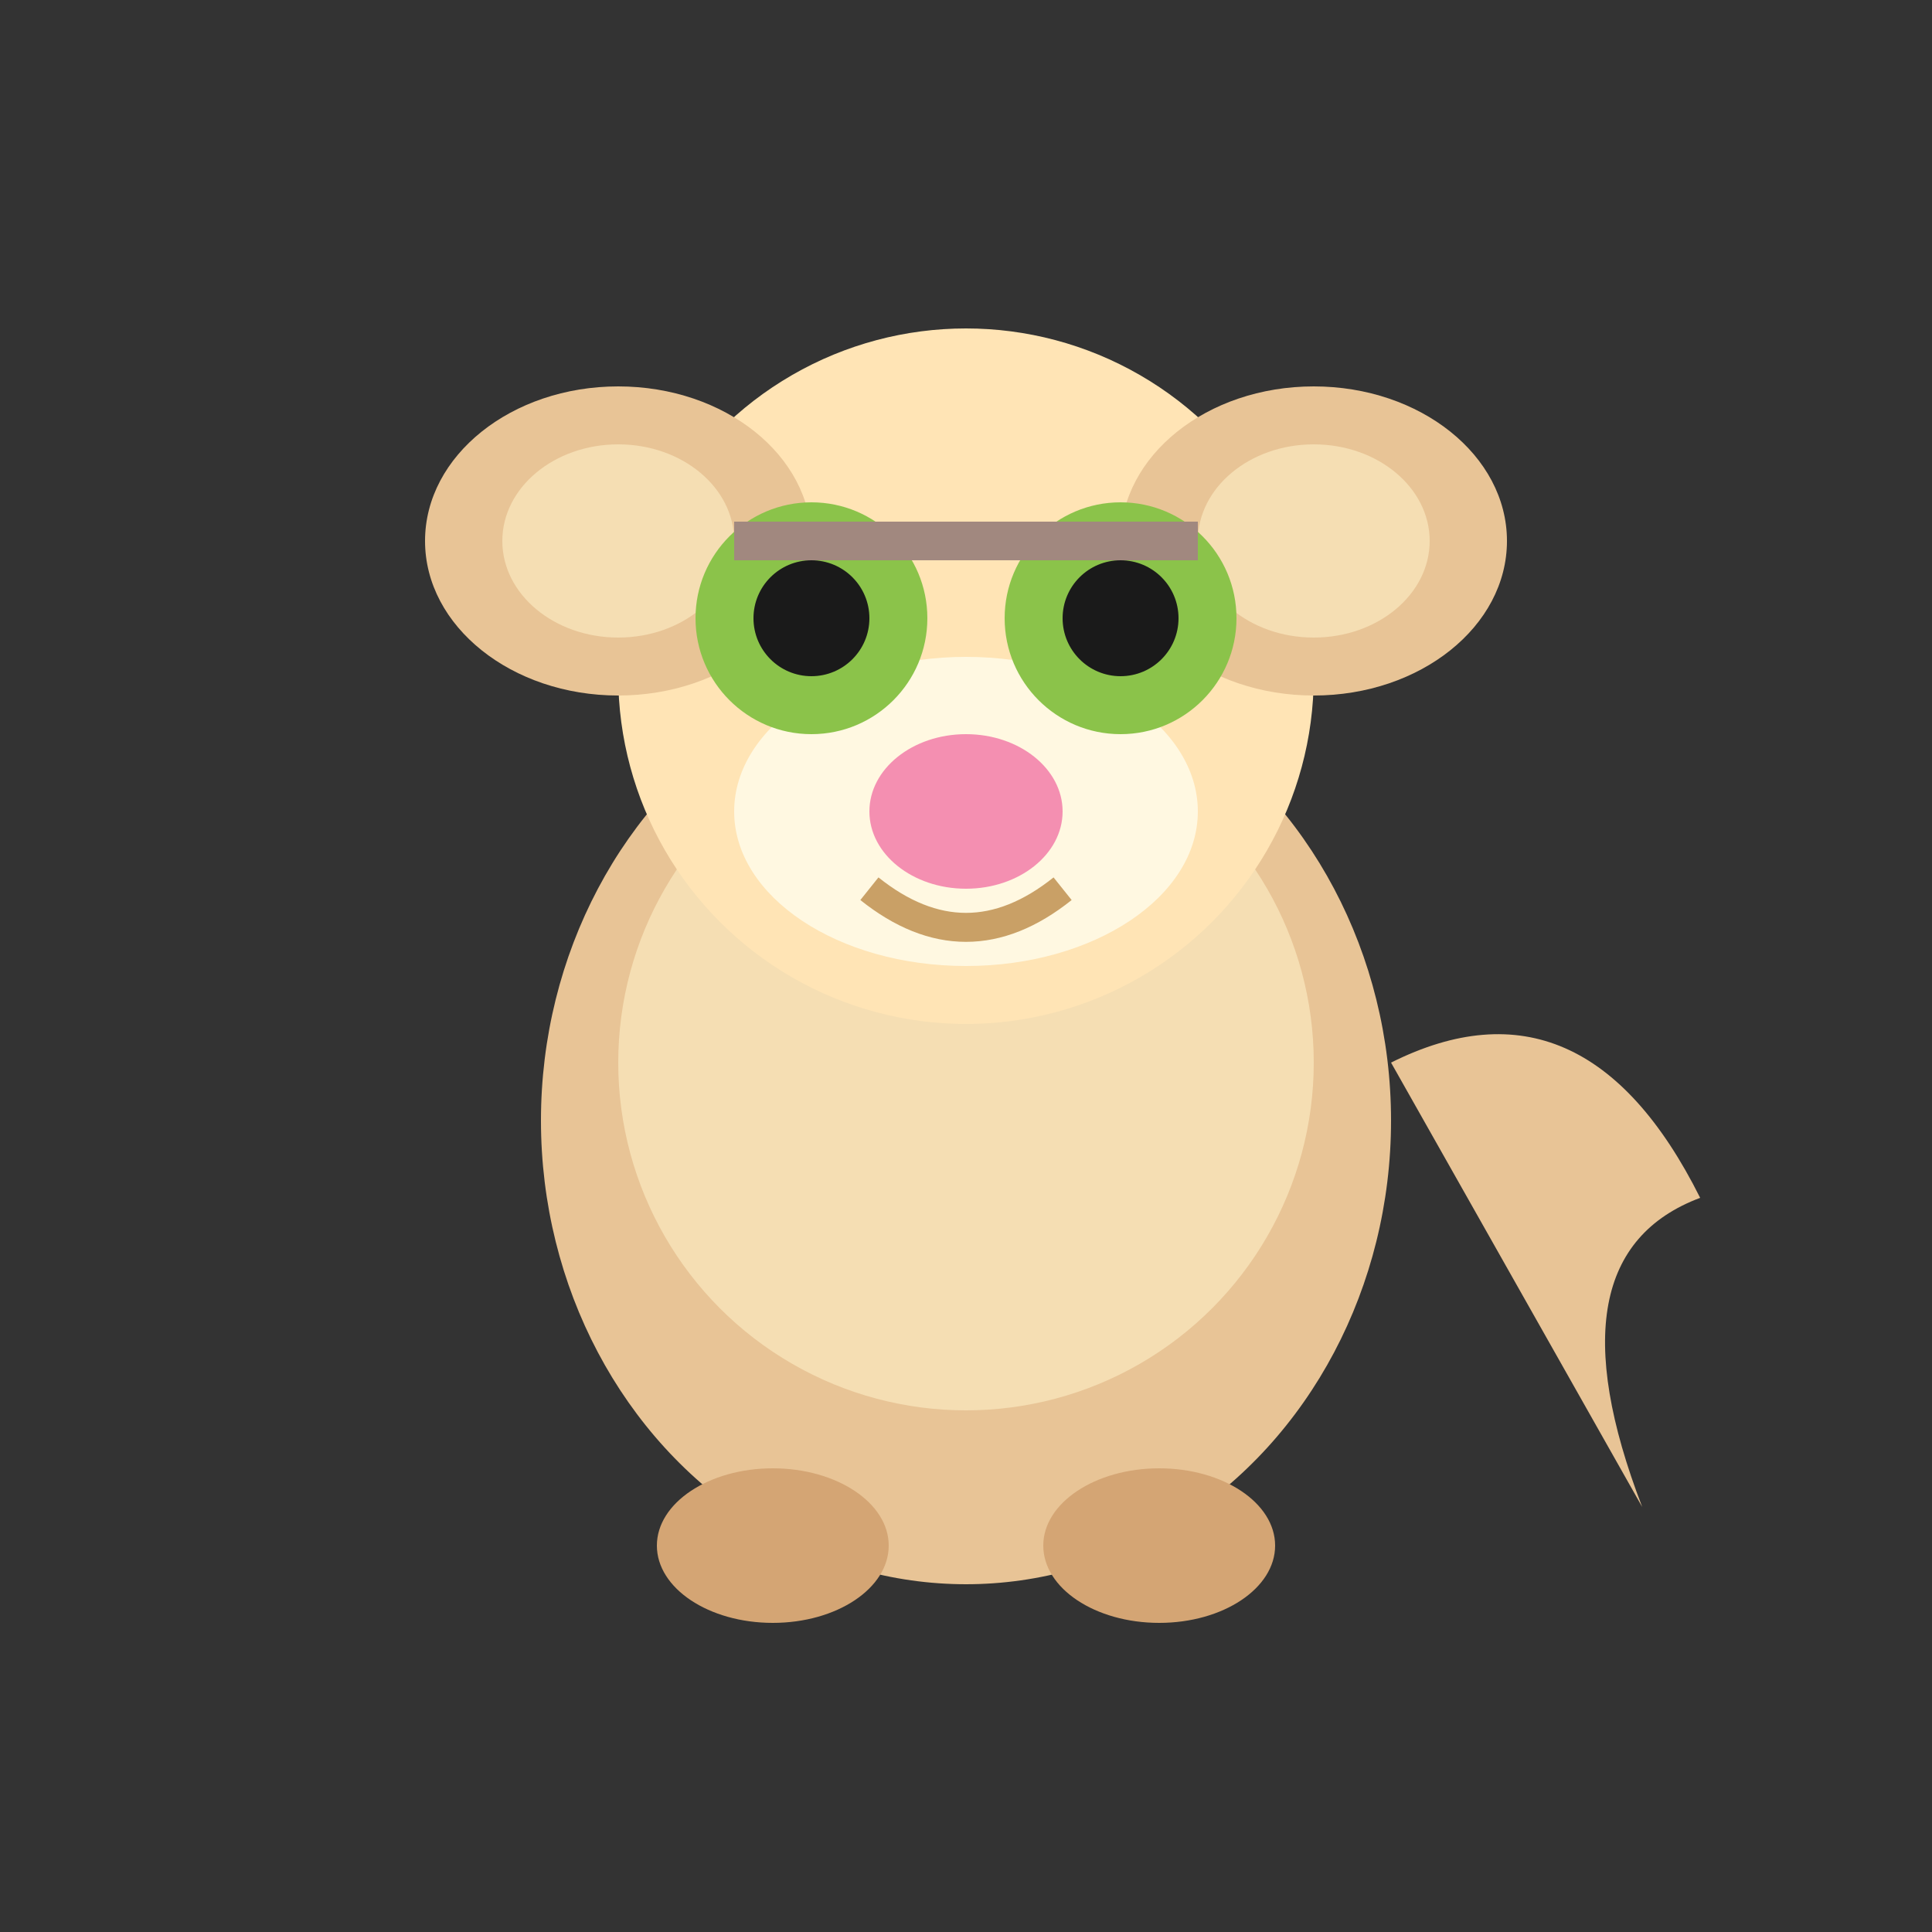
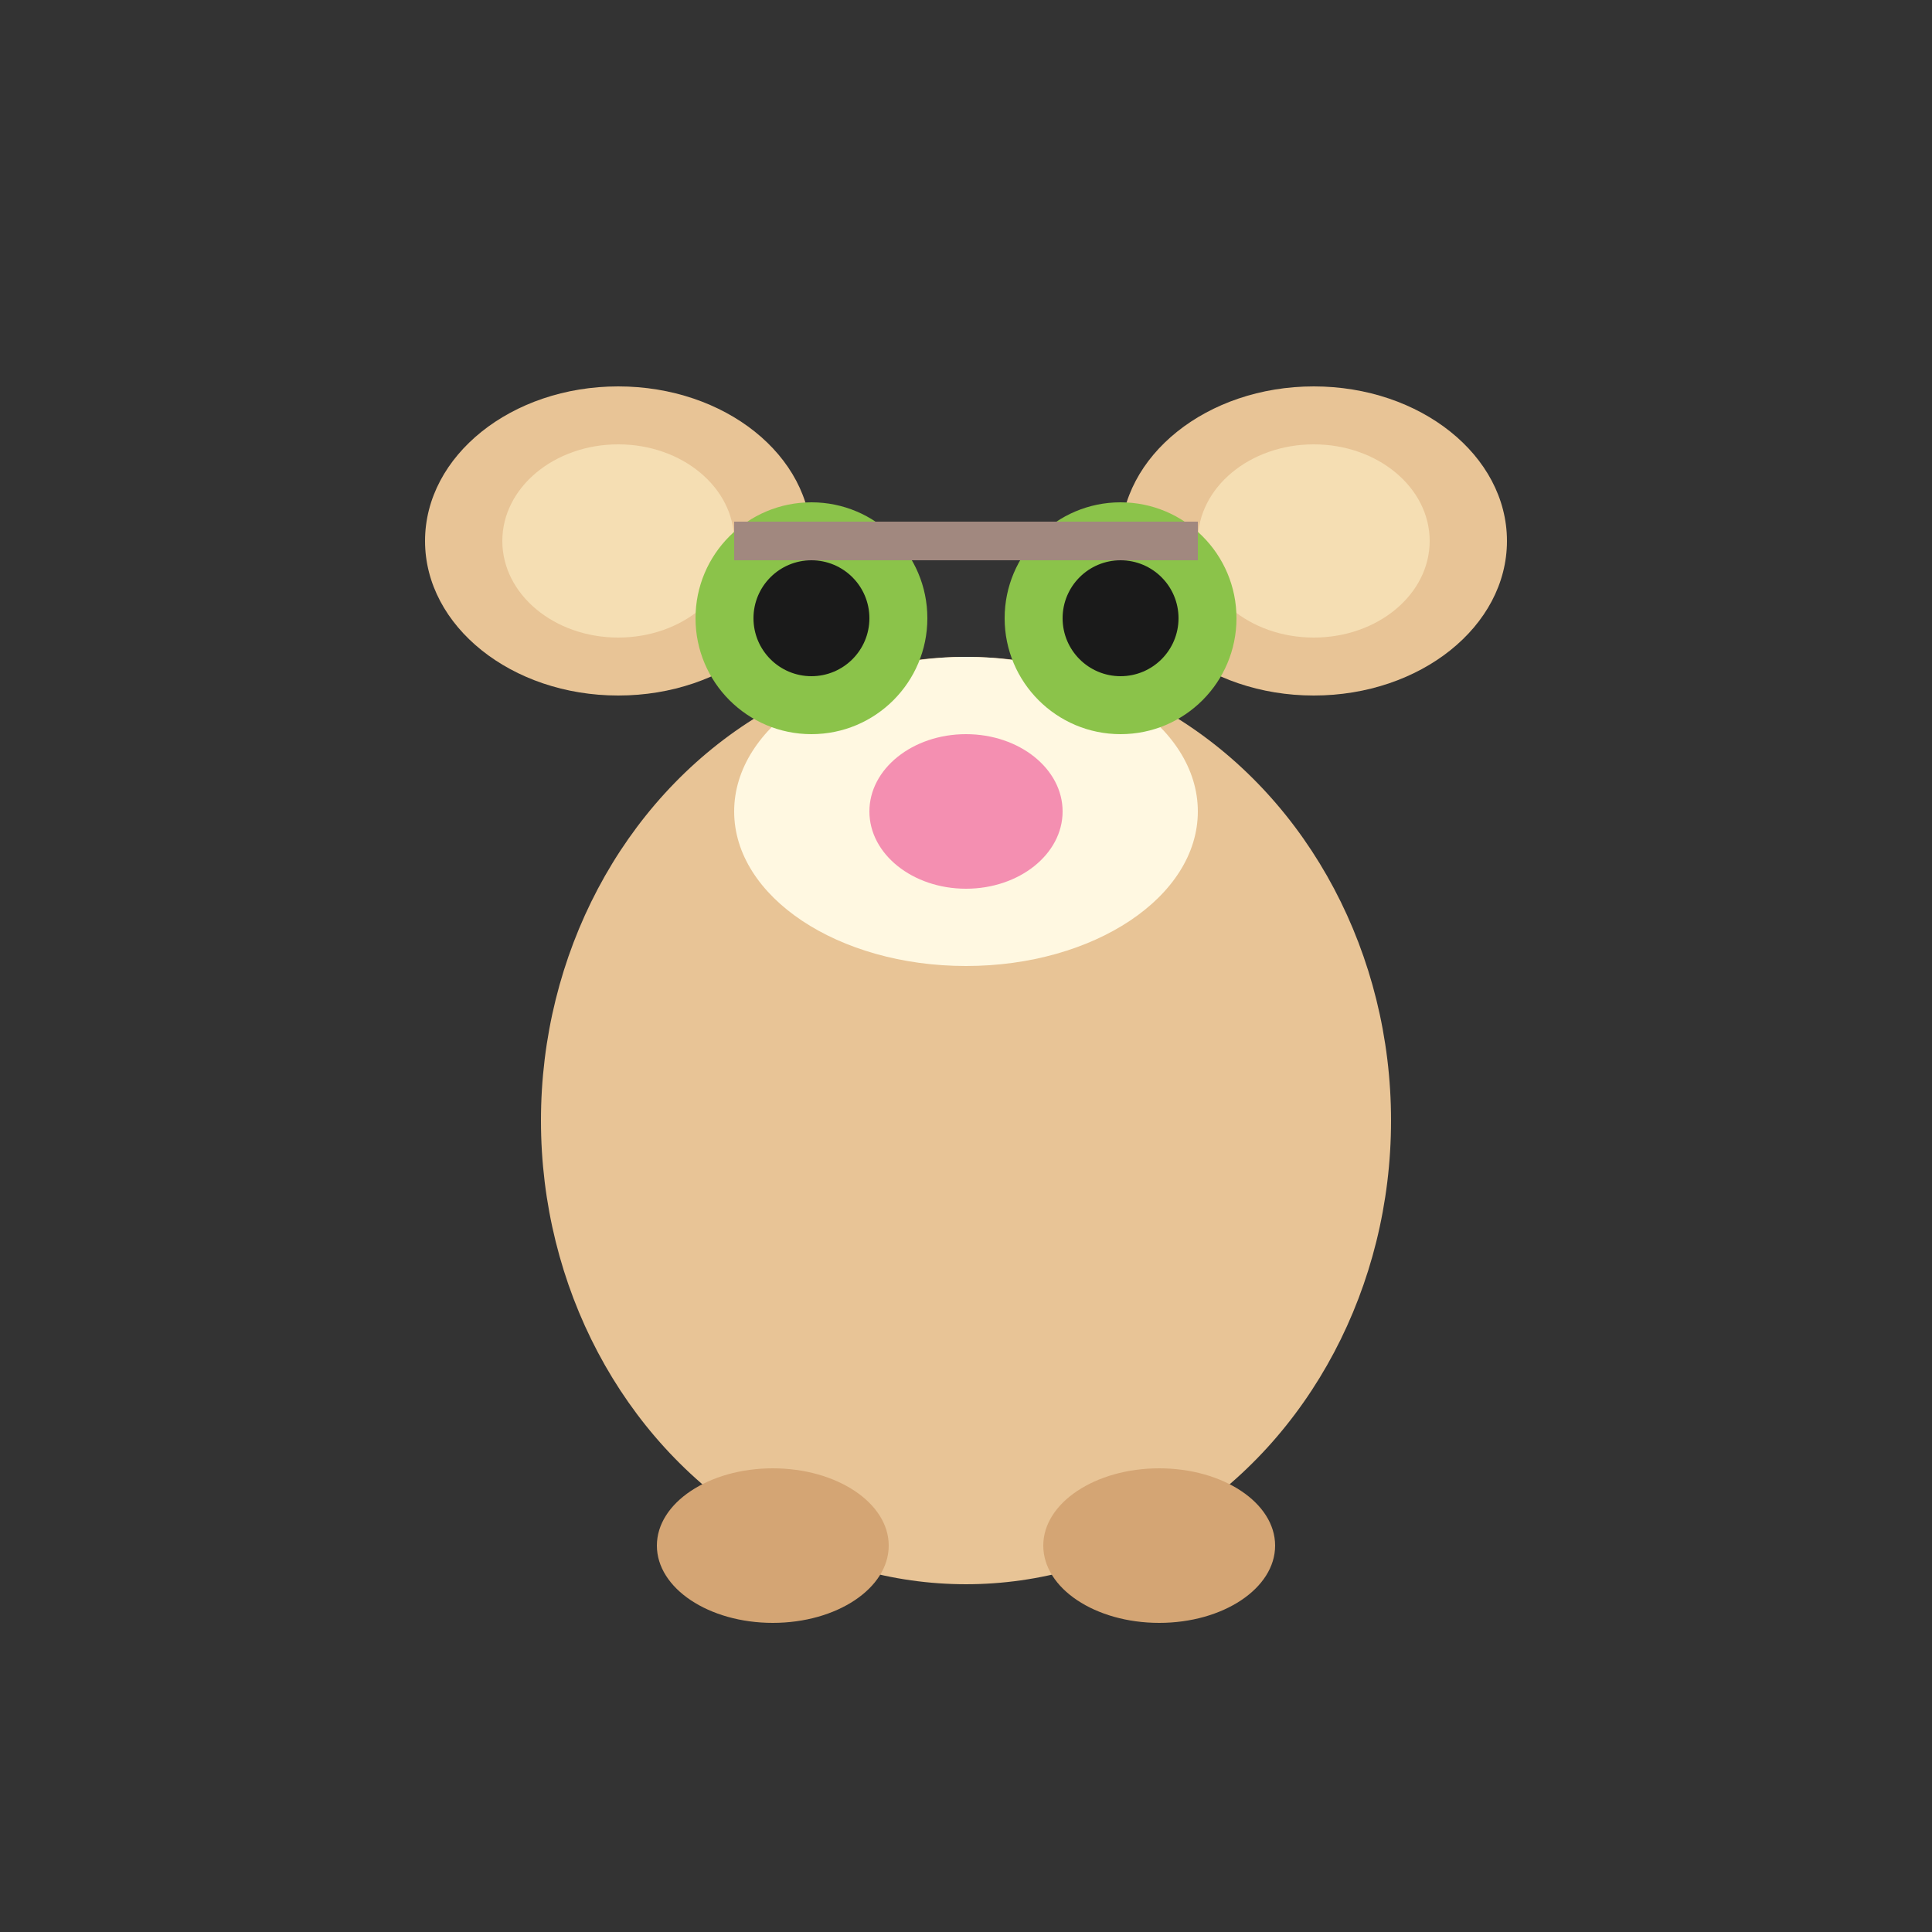
<svg xmlns="http://www.w3.org/2000/svg" viewBox="0 0 100 100">
  <rect x="0" y="0" width="100" height="100" fill="#333333" stroke="none" />
  <ellipse cx="50" cy="58" rx="22" ry="24" fill="#e8c496" />
-   <ellipse cx="50" cy="55" rx="18" ry="18" fill="#f5deb3" />
-   <circle cx="50" cy="35" r="18" fill="#ffe4b5" />
  <ellipse cx="32" cy="28" rx="10" ry="8" fill="#e8c496" />
  <ellipse cx="68" cy="28" rx="10" ry="8" fill="#e8c496" />
  <ellipse cx="32" cy="28" rx="6" ry="5" fill="#f5deb3" />
  <ellipse cx="68" cy="28" rx="6" ry="5" fill="#f5deb3" />
  <ellipse cx="50" cy="42" rx="12" ry="8" fill="#fff8e1" />
  <circle cx="42" cy="32" r="6" fill="#8bc34a" />
  <circle cx="58" cy="32" r="6" fill="#8bc34a" />
  <circle cx="42" cy="32" r="3" fill="#1a1a1a" />
  <circle cx="58" cy="32" r="3" fill="#1a1a1a" />
  <ellipse cx="50" cy="42" rx="5" ry="4" fill="#f48fb1" />
-   <path d="M45,46 Q50,50 55,46" fill="none" stroke="#c9a066" stroke-width="1.5" />
  <path d="M38,28 L62,28" stroke="#a1887f" stroke-width="2" />
-   <path d="M72,55 Q82,50 88,62 Q80,65 85,78" fill="#e8c496" />
  <ellipse cx="40" cy="80" rx="6" ry="4" fill="#d4a574" />
  <ellipse cx="60" cy="80" rx="6" ry="4" fill="#d4a574" />
</svg>